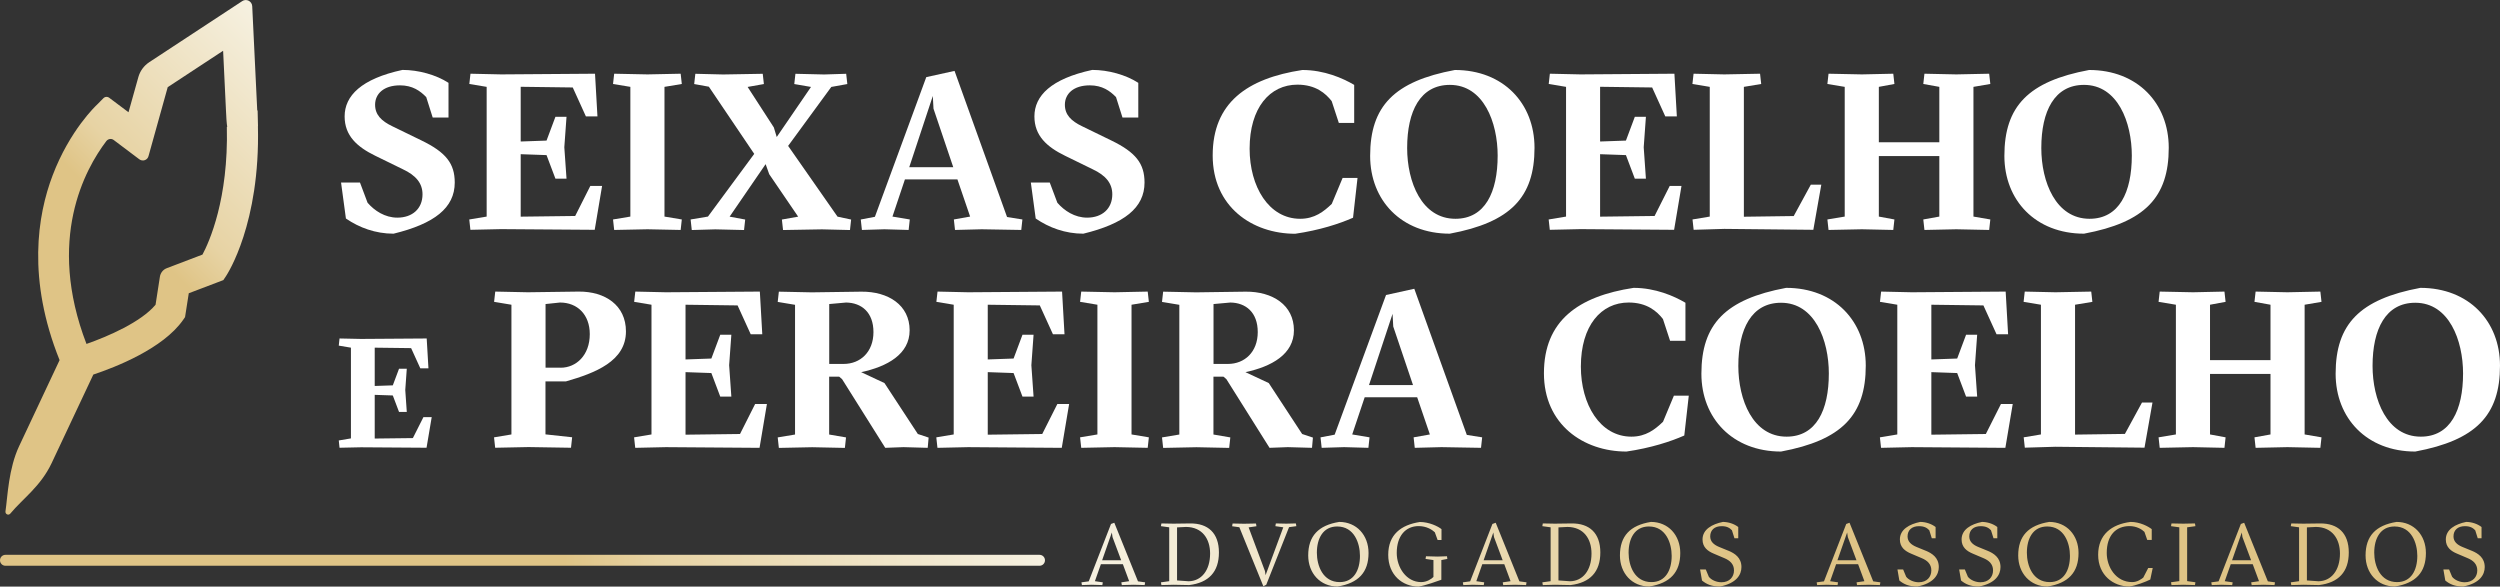
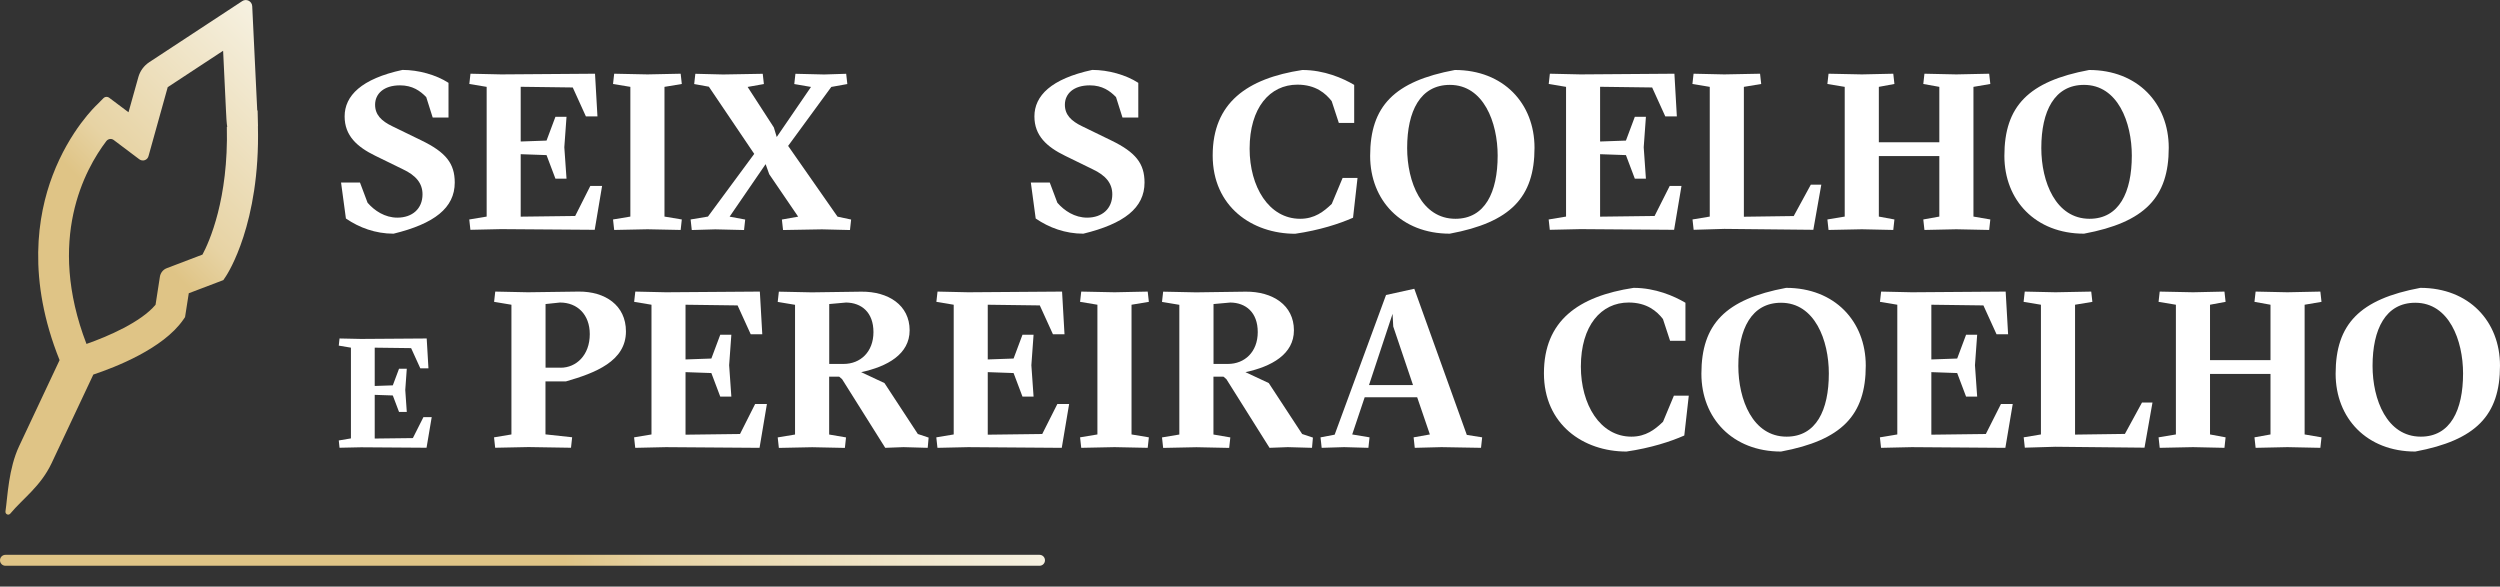
<svg xmlns="http://www.w3.org/2000/svg" xmlns:xlink="http://www.w3.org/1999/xlink" id="b" viewBox="0 0 328.98 77.19">
  <rect x="0" y="0" width="328.98" height="77.19" fill="#333333" stroke="none" />
  <defs>
    <style>.g{fill:#fff;}.h{fill:url(#d);}.i{fill:url(#e);}.j{fill:url(#f);}</style>
    <linearGradient id="d" x1="-9.52" y1="57.25" x2="40.2" y2="7.52" gradientUnits="userSpaceOnUse">
      <stop offset=".54" stop-color="#dfc486" />
      <stop offset=".63" stop-color="#e7d3a4" />
      <stop offset="1" stop-color="#f6f1e1" />
    </linearGradient>
    <linearGradient id="e" x1="0" y1="73.73" x2="137.5" y2="73.73" xlink:href="#d" />
    <linearGradient id="f" x1="142.31" y1="72.93" x2="326.96" y2="72.93" gradientUnits="userSpaceOnUse">
      <stop offset="0" stop-color="#f6f1e1" />
      <stop offset=".37" stop-color="#e7d3a4" />
      <stop offset=".46" stop-color="#dfc486" />
    </linearGradient>
  </defs>
  <g id="c">
    <path class="h" d="M33.95,16.59l-.05-2.05h-.05c-.18-3.78-.56-11.64-.56-11.64l-.1-2.08c-.03-.66-.77-1.04-1.32-.67l-12.24,8.04c-.69.46-1.19,1.14-1.42,1.94l-1.3,4.64-2.56-1.92s-.18-.13-.4-.1c-.19.02-.33.16-.33.16l-.84.85c-.15.14-3.61,3.39-5.86,9.33-1.99,5.23-3.37,13.63.92,24.3l-5.32,11.31c-1.4,2.98-1.51,6.57-1.8,8.59-.05.37.39.58.63.3,1.7-2.03,3.99-3.58,5.44-6.64l5.49-11.66c2.94-.98,9.16-3.41,11.8-7.17l.27-.39.49-3.14,4.55-1.73.36-.54c.18-.28,4.5-6.88,4.19-19.7ZM26.65,33.5l-4.7,1.79c-.49.18-.83.62-.91,1.13l-.57,3.68c-1.9,2.28-6.26,4.17-9.09,5.16-5.29-13.76-.2-22.99,2.61-26.69.24-.31.67-.38.98-.14l3.36,2.53c.44.33,1.07.12,1.21-.41l2.53-9.08,7.29-4.79.38,7.94c.04.81.07,1.5.16,2.08h-.05c.23,9.5-2.32,15.15-3.21,16.81Z" />
    <path class="i" d="M136.78,74.45H.72c-.4,0-.72-.32-.72-.72s.32-.72.72-.72h136.07c.4,0,.72.32.72.72s-.32.72-.72.72Z" />
    <path class="g" d="M45.52,28.76l-.64-4.74h2.49l1,2.66c.91,1.05,2.28,1.96,3.92,1.96,1.96,0,3.31-1.17,3.31-3.07,0-1.44-.85-2.49-2.61-3.31l-3.6-1.76c-2.4-1.17-4.04-2.64-4.04-5.18,0-2.72,2.2-4.95,7.61-6.12,2.11,0,4.42.64,6.06,1.7v4.57h-2.08l-.85-2.69c-.79-.82-1.81-1.55-3.45-1.55-2.14,0-3.28,1.11-3.28,2.55,0,1.32.82,2.14,2.28,2.84l3.78,1.84c3.28,1.58,4.42,3.07,4.42,5.56,0,3.34-2.69,5.42-8.05,6.73-2.37,0-4.51-.79-6.26-1.99Z" />
    <path class="g" d="M61.76,28.88l2.28-.38V11.43l-2.28-.38.15-1.35,4.04.09,12.35-.09.32,5.62h-1.52l-1.73-3.81-6.85-.09v7.2l3.4-.12,1.17-3.13h1.46l-.29,4.01.29,4.13h-1.46l-1.17-3.1-3.4-.12v8.22l7.17-.09,1.99-3.95h1.55l-.97,5.77-12.32-.09-4.04.09-.15-1.38Z" />
    <path class="g" d="M80.67,28.88l2.28-.38V11.43l-2.28-.38.15-1.35,4.39.09,4.36-.09.15,1.35-2.28.38v17.07l2.28.38-.15,1.38-4.36-.09-4.39.09-.15-1.38Z" />
    <path class="g" d="M90.88,28.88l2.28-.38,6.09-8.25-5.97-8.84-1.93-.35.15-1.35,3.66.09,5.21-.09.15,1.35-2.14.38,3.45,5.33.38,1.26,4.51-6.59-2.2-.38.15-1.35,3.78.09,2.9-.09.15,1.35-2.11.38-5.68,7.76,6.5,9.31,1.79.38-.15,1.38-3.69-.09-5.12.09-.15-1.38,2.14-.38-3.81-5.59-.47-1.32-4.74,6.91,2.05.38-.15,1.38-3.78-.09-3.1.09-.15-1.38Z" />
-     <path class="g" d="M113.29,28.88l1.84-.35,6.76-18.38,3.72-.82,6.91,19.23,2.02.32-.15,1.38-5.21-.09-3.51.09-.15-1.38,2.14-.38-1.67-4.89h-6.91l-1.64,4.89,2.28.38-.15,1.38-3.19-.09-2.96.09-.15-1.38ZM125.44,22l-2.6-7.7-.09-1.67-3.1,9.37h5.8Z" />
    <path class="g" d="M136.29,28.76l-.64-4.74h2.49l1,2.66c.91,1.05,2.28,1.96,3.92,1.96,1.96,0,3.31-1.17,3.31-3.07,0-1.44-.85-2.49-2.61-3.31l-3.6-1.76c-2.4-1.17-4.04-2.64-4.04-5.18,0-2.72,2.2-4.95,7.61-6.12,2.11,0,4.42.64,6.06,1.7v4.57h-2.08l-.85-2.69c-.79-.82-1.81-1.55-3.45-1.55-2.14,0-3.28,1.11-3.28,2.55,0,1.32.82,2.14,2.28,2.84l3.78,1.84c3.28,1.58,4.42,3.07,4.42,5.56,0,3.34-2.69,5.42-8.05,6.73-2.37,0-4.51-.79-6.26-1.99Z" />
    <path class="g" d="M159.58,20.45c0-6.91,4.51-10.13,11.8-11.24,2.87,0,5.33,1.08,6.82,1.96v5.01h-2.02l-.94-2.87c-.79-1.02-2.11-2.17-4.51-2.17-3.63,0-6.29,3.04-6.29,8.43,0,4.98,2.52,9.22,6.65,9.22,1.9,0,3.1-.94,4.16-1.96l1.43-3.42h1.96l-.59,5.24c-1.79.79-4.39,1.64-7.61,2.11-5.68,0-10.86-3.57-10.86-10.3Z" />
    <path class="g" d="M180.3,20.51c0-6.53,3.16-9.81,11.15-11.3,6.38,0,10.48,4.39,10.48,10.24,0,6.53-3.16,9.81-11.15,11.3-6.38,0-10.48-4.39-10.48-10.24ZM197.08,20.48c0-4.36-1.84-9.31-6.29-9.31-3.89,0-5.62,3.45-5.62,8.31,0,4.45,1.9,9.31,6.35,9.31,3.89,0,5.56-3.48,5.56-8.31Z" />
    <path class="g" d="M203.8,28.88l2.28-.38V11.43l-2.28-.38.15-1.35,4.04.09,12.35-.09.32,5.62h-1.52l-1.73-3.81-6.85-.09v7.2l3.4-.12,1.17-3.13h1.46l-.29,4.01.29,4.13h-1.46l-1.17-3.1-3.4-.12v8.22l7.17-.09,1.99-3.95h1.55l-.97,5.77-12.32-.09-4.04.09-.15-1.38Z" />
    <path class="g" d="M222.71,28.88l2.28-.38V11.43l-2.28-.38.15-1.35,4.04.09,4.71-.09.15,1.35-2.28.38v17.09l6.56-.09,2.25-4.13h1.38l-1.05,5.94-11.71-.12-4.04.12-.15-1.38Z" />
    <path class="g" d="M240.47,28.88l2.28-.38V11.43l-2.28-.38.15-1.35,4.39.09,4.13-.09.15,1.35-2.05.38v7.29h7.96v-7.29l-2.11-.38.15-1.35,4.19.09,4.33-.09.15,1.35-2.22.38v17.07l2.22.38-.15,1.38-4.33-.09-4.19.09-.15-1.38,2.11-.38v-7.96h-7.96v7.96l2.05.38-.15,1.38-4.13-.09-4.39.09-.15-1.38Z" />
    <path class="g" d="M263.76,20.51c0-6.53,3.16-9.81,11.15-11.3,6.38,0,10.48,4.39,10.48,10.24,0,6.53-3.16,9.81-11.15,11.3-6.38,0-10.48-4.39-10.48-10.24ZM280.53,20.48c0-4.36-1.84-9.31-6.29-9.31-3.89,0-5.62,3.45-5.62,8.31,0,4.45,1.9,9.31,6.35,9.31,3.89,0,5.56-3.48,5.56-8.31Z" />
    <path class="g" d="M44.58,57.96l1.6-.27v-11.94l-1.6-.27.1-.94,2.83.06,8.64-.06.23,3.93h-1.07l-1.21-2.66-4.79-.06v5.04l2.38-.08.82-2.19h1.02l-.2,2.8.2,2.89h-1.02l-.82-2.17-2.38-.08v5.75l5.02-.06,1.39-2.76h1.09l-.68,4.03-8.62-.06-2.83.06-.1-.96Z" />
    <path class="g" d="M65.02,57.55l2.28-.38v-17.07l-2.28-.38.15-1.35,4.3.09,6.67-.09c3.48-.03,6.23,1.79,6.23,5.24,0,3.92-4.04,5.47-7.9,6.58h-2.69v6.97l3.51.38-.15,1.38-5.59-.09-4.39.09-.15-1.38ZM73.77,48.39c2.05,0,3.84-1.64,3.84-4.42,0-2.58-1.64-4.16-3.92-4.16l-1.9.2v8.37h1.99Z" />
    <path class="g" d="M83.45,57.55l2.28-.38v-17.07l-2.28-.38.15-1.35,4.04.09,12.35-.09.32,5.62h-1.52l-1.73-3.8-6.85-.09v7.2l3.4-.12,1.17-3.13h1.46l-.29,4.01.29,4.13h-1.46l-1.17-3.1-3.4-.12v8.23l7.17-.09,1.99-3.95h1.55l-.97,5.77-12.32-.09-4.04.09-.15-1.38Z" />
    <path class="g" d="M122.2,57.58l-.12,1.35-3.19-.09-2.4.09-5.68-9.04-.38-.32h-1.32v7.61l2.22.38-.15,1.38-4.3-.09-4.39.09-.15-1.38,2.28-.38v-17.07l-2.28-.38.15-1.35,4.33.09,6.53-.09c3.54-.03,6.35,1.76,6.35,5.09,0,3.13-2.93,4.77-6.38,5.5l3.07,1.44,4.39,6.7,1.41.47ZM109.12,47.89h1.9c2.2,0,3.92-1.58,3.92-4.19s-1.58-3.86-3.6-3.89l-2.22.2v7.87Z" />
    <path class="g" d="M123.22,57.55l2.28-.38v-17.07l-2.28-.38.15-1.35,4.04.09,12.35-.09.32,5.62h-1.52l-1.73-3.8-6.85-.09v7.2l3.4-.12,1.17-3.13h1.46l-.29,4.01.29,4.13h-1.46l-1.17-3.1-3.4-.12v8.23l7.17-.09,1.99-3.95h1.55l-.97,5.77-12.32-.09-4.04.09-.15-1.38Z" />
    <path class="g" d="M142.13,57.55l2.28-.38v-17.07l-2.28-.38.15-1.35,4.39.09,4.36-.09.15,1.35-2.28.38v17.07l2.28.38-.15,1.38-4.36-.09-4.39.09-.15-1.38Z" />
    <path class="g" d="M172.77,57.58l-.12,1.35-3.19-.09-2.4.09-5.68-9.04-.38-.32h-1.32v7.61l2.22.38-.15,1.38-4.3-.09-4.39.09-.15-1.38,2.28-.38v-17.07l-2.28-.38.15-1.35,4.33.09,6.53-.09c3.54-.03,6.35,1.76,6.35,5.09,0,3.13-2.93,4.77-6.38,5.5l3.07,1.44,4.39,6.7,1.41.47ZM159.69,47.89h1.9c2.2,0,3.92-1.58,3.92-4.19s-1.58-3.86-3.6-3.89l-2.22.2v7.87Z" />
    <path class="g" d="M173.79,57.55l1.84-.35,6.76-18.38,3.72-.82,6.91,19.23,2.02.32-.15,1.38-5.21-.09-3.51.09-.15-1.38,2.14-.38-1.67-4.89h-6.91l-1.64,4.89,2.28.38-.15,1.38-3.19-.09-2.96.09-.15-1.38ZM185.94,50.67l-2.6-7.7-.09-1.67-3.1,9.37h5.8Z" />
    <path class="g" d="M203.17,49.12c0-6.91,4.51-10.13,11.8-11.24,2.87,0,5.33,1.08,6.82,1.96v5.01h-2.02l-.94-2.87c-.79-1.02-2.11-2.17-4.51-2.17-3.63,0-6.29,3.04-6.29,8.43,0,4.98,2.52,9.22,6.65,9.22,1.9,0,3.1-.94,4.16-1.96l1.43-3.43h1.96l-.59,5.24c-1.79.79-4.39,1.64-7.61,2.11-5.68,0-10.86-3.57-10.86-10.3Z" />
    <path class="g" d="M223.89,49.18c0-6.53,3.16-9.81,11.15-11.3,6.38,0,10.48,4.39,10.48,10.24,0,6.53-3.16,9.81-11.15,11.3-6.38,0-10.48-4.39-10.48-10.24ZM240.66,49.15c0-4.36-1.84-9.31-6.29-9.31-3.89,0-5.62,3.46-5.62,8.31,0,4.45,1.9,9.31,6.35,9.31,3.89,0,5.56-3.48,5.56-8.31Z" />
    <path class="g" d="M247.39,57.55l2.28-.38v-17.07l-2.28-.38.15-1.35,4.04.09,12.35-.09.32,5.62h-1.52l-1.73-3.8-6.85-.09v7.2l3.4-.12,1.17-3.13h1.46l-.29,4.01.29,4.13h-1.46l-1.17-3.1-3.4-.12v8.23l7.17-.09,1.99-3.95h1.55l-.97,5.77-12.32-.09-4.04.09-.15-1.38Z" />
    <path class="g" d="M266.29,57.55l2.28-.38v-17.07l-2.28-.38.15-1.35,4.04.09,4.71-.09.15,1.35-2.28.38v17.09l6.56-.09,2.25-4.13h1.38l-1.05,5.94-11.71-.12-4.04.12-.15-1.38Z" />
    <path class="g" d="M284.05,57.55l2.28-.38v-17.07l-2.28-.38.15-1.35,4.39.09,4.13-.09.15,1.35-2.05.38v7.29h7.96v-7.29l-2.11-.38.15-1.35,4.19.09,4.33-.09.15,1.35-2.22.38v17.07l2.22.38-.15,1.38-4.33-.09-4.19.09-.15-1.38,2.11-.38v-7.96h-7.96v7.96l2.05.38-.15,1.38-4.13-.09-4.39.09-.15-1.38Z" />
    <path class="g" d="M307.35,49.18c0-6.53,3.16-9.81,11.15-11.3,6.38,0,10.48,4.39,10.48,10.24,0,6.53-3.16,9.81-11.15,11.3-6.38,0-10.48-4.39-10.48-10.24ZM324.12,49.15c0-4.36-1.84-9.31-6.29-9.31-3.89,0-5.62,3.46-5.62,8.31,0,4.45,1.9,9.31,6.35,9.31,3.89,0,5.56-3.48,5.56-8.31Z" />
-     <path class="j" d="M196.82,68.79l-.43.16-2.93,7.55-.96.13.06.36,1.26-.04,1.43.04.06-.36-1.04-.15.79-2.24h2.89l.83,2.24-1.03.15.06.36,1.57-.04,1.44.04.06-.36-.94-.13-3.12-7.72ZM195.23,73.73l1.28-3.66.09.61,1.14,3.05h-2.52ZM206.82,68.88l-2.21.03-1.59-.03-.06.36,1.09.15v7.09l-1.09.15.06.36,1.6-.04,2.06.04c2.56-.31,3.91-1.73,3.91-4.29s-1.44-3.84-3.77-3.82ZM206.6,76.49l-1.52-.11v-6.98l1.19-.06c2.14.02,3.16,1.58,3.16,3.5,0,2.25-1.17,3.63-2.83,3.65ZM189.15,73.24l-1.5-.04-.06.35,1.04.15v2.22c-.26.27-.87.68-1.62.68-1.94,0-3.21-1.92-3.21-3.84,0-2.23,1.16-3.53,2.88-3.53,1.06,0,1.79.49,2.13.81l.37,1.02h.51v-1.43c-.44-.36-1.61-.94-2.85-.94-2.48.38-4.16,1.66-4.16,4.32s1.88,4.18,4,4.18c.94-.16,2.44-.7,2.99-.9v-2.59l.79-.15-.05-.35-1.25.04ZM156.63,68.88l-2.21.03-1.59-.03-.06.36,1.09.15v7.09l-1.09.15.06.36,1.6-.04,2.06.04c2.56-.31,3.91-1.73,3.91-4.29s-1.44-3.84-3.77-3.82ZM156.41,76.49l-1.52-.11v-6.98l1.19-.06c2.14.02,3.16,1.58,3.16,3.5,0,2.25-1.17,3.63-2.83,3.65ZM146.63,68.79l-.43.16-2.93,7.55-.96.13.06.36,1.26-.04,1.43.04.06-.36-1.04-.15.79-2.24h2.89l.83,2.24-1.03.15.06.36,1.57-.04,1.44.04.06-.36-.94-.13-3.12-7.72ZM145.03,73.73l1.28-3.66.09.61,1.14,3.05h-2.52ZM176.23,68.68c-2.75.44-4.08,1.87-4.08,4.41,0,2.34,1.58,4.09,3.86,4.09,2.75-.44,4.08-1.87,4.08-4.41,0-2.35-1.58-4.09-3.86-4.09ZM176.3,76.6c-2.23,0-3.01-2.16-3.01-3.87,0-1.87.81-3.45,2.67-3.45,2.24,0,3,2.19,3,3.87,0,1.86-.8,3.45-2.66,3.45ZM169.28,68.91l-1.39-.03-.06.36,1.04.15-2.33,6.3-.08-.54-2.15-5.75,1.03-.15-.06-.36-1.58.03-1.5-.03-.06.36.95.13,3.16,7.77.38-.2,3-7.58.96-.13-.06-.36-1.26.03ZM217.25,68.68c-2.75.44-4.08,1.87-4.08,4.41,0,2.34,1.58,4.09,3.86,4.09,2.75-.44,4.08-1.87,4.08-4.41,0-2.35-1.58-4.09-3.86-4.09ZM217.32,76.6c-2.23,0-3.01-2.16-3.01-3.87,0-1.87.81-3.45,2.67-3.45,2.24,0,3,2.19,3,3.87,0,1.86-.8,3.45-2.66,3.45ZM288.9,69.24l-.06-.36-1.54.03-1.55-.03-.06.36,1.09.15v7.08l-1.09.15.06.37,1.55-.04,1.54.04.06-.37-1.09-.15v-7.08l1.09-.15ZM282.05,76c-.28.22-.8.6-1.47.6-2.16,0-3.35-2-3.35-3.84,0-2.31,1.2-3.53,3-3.53.95,0,1.65.45,1.96.76l.37,1.06h.59v-1.42c-.47-.37-1.56-.95-2.78-.95-2.48.31-4.27,1.65-4.27,4.33s2,4.17,4.11,4.17c.88-.13,2.15-.62,2.75-.92l.32-1.52h-.59l-.65,1.26ZM305.31,68.88l-2.21.03-1.59-.03-.06.36,1.09.15v7.09l-1.09.15.06.36,1.6-.04,2.06.04c2.56-.31,3.91-1.73,3.91-4.29s-1.44-3.84-3.77-3.82ZM305.09,76.49l-1.52-.11v-6.98l1.19-.06c2.14.02,3.16,1.58,3.16,3.5,0,2.25-1.17,3.63-2.83,3.65ZM315.37,68.68c-2.75.44-4.08,1.87-4.08,4.41,0,2.34,1.58,4.09,3.86,4.09,2.75-.44,4.08-1.87,4.08-4.41,0-2.35-1.58-4.09-3.86-4.09ZM315.44,76.6c-2.23,0-3.01-2.16-3.01-3.87,0-1.87.81-3.45,2.67-3.45,2.24,0,3,2.19,3,3.87,0,1.86-.8,3.45-2.66,3.45ZM325.27,72.48l-1.27-.52c-.66-.28-1.14-.69-1.14-1.37,0-.84.57-1.35,1.5-1.35.72,0,1.07.24,1.36.54l.33,1.05h.5v-1.48c-.55-.43-1.33-.67-2.02-.67-1.42.29-2.68.98-2.68,2.31,0,1.03.69,1.54,1.49,1.87l1.39.59c.69.29,1.26.75,1.26,1.61s-.59,1.56-1.65,1.56c-.65,0-1.32-.29-1.66-.72l-.4-.96h-.75l.25,1.45c.59.49,1.26.79,2.37.79,2.18-.43,2.82-1.56,2.82-2.56,0-1.25-.9-1.81-1.69-2.14ZM295.31,68.79l-.43.16-2.93,7.55-.96.13.06.36,1.26-.04,1.43.04.06-.36-1.04-.15.79-2.24h2.89l.83,2.24-1.03.15.06.36,1.57-.04,1.44.04.06-.36-.94-.13-3.12-7.72ZM293.72,73.73l1.28-3.66.09.61,1.14,3.05h-2.52ZM243.38,68.79l-.43.16-2.93,7.55-.96.13.06.36,1.26-.04,1.43.04.06-.36-1.04-.15.79-2.24h2.89l.83,2.24-1.03.15.06.36,1.57-.04,1.44.04.06-.36-.94-.13-3.12-7.72ZM241.79,73.73l1.28-3.66.09.61,1.14,3.05h-2.52ZM227.46,72.48l-1.27-.52c-.66-.28-1.14-.69-1.14-1.37,0-.84.57-1.35,1.5-1.35.72,0,1.07.24,1.36.54l.33,1.05h.5v-1.48c-.55-.43-1.33-.67-2.02-.67-1.42.29-2.68.98-2.68,2.31,0,1.03.69,1.54,1.49,1.87l1.39.59c.69.29,1.26.75,1.26,1.61s-.59,1.56-1.65,1.56c-.65,0-1.32-.29-1.66-.72l-.4-.96h-.75l.25,1.45c.59.49,1.26.79,2.37.79,2.18-.43,2.82-1.56,2.82-2.56,0-1.25-.9-1.81-1.69-2.14ZM253.43,72.48l-1.27-.52c-.66-.28-1.14-.69-1.14-1.37,0-.84.57-1.35,1.5-1.35.72,0,1.08.24,1.36.54l.33,1.05h.5v-1.48c-.55-.43-1.33-.67-2.02-.67-1.42.29-2.68.98-2.68,2.31,0,1.03.69,1.54,1.49,1.87l1.39.59c.69.29,1.26.75,1.26,1.61s-.59,1.56-1.65,1.56c-.65,0-1.32-.29-1.66-.72l-.4-.96h-.75l.25,1.45c.59.49,1.26.79,2.37.79,2.18-.43,2.82-1.56,2.82-2.56,0-1.25-.9-1.81-1.69-2.14ZM269.66,68.68c-2.75.44-4.08,1.87-4.08,4.41,0,2.34,1.58,4.09,3.86,4.09,2.75-.44,4.08-1.87,4.08-4.41,0-2.35-1.58-4.09-3.86-4.09ZM269.73,76.6c-2.23,0-3.01-2.16-3.01-3.87,0-1.87.81-3.45,2.67-3.45,2.24,0,3,2.19,3,3.87,0,1.86-.8,3.45-2.66,3.45ZM261.55,72.48l-1.27-.52c-.66-.28-1.14-.69-1.14-1.37,0-.84.57-1.35,1.5-1.35.72,0,1.08.24,1.36.54l.33,1.05h.5v-1.48c-.55-.43-1.33-.67-2.02-.67-1.42.29-2.68.98-2.68,2.31,0,1.03.69,1.54,1.49,1.87l1.39.59c.69.29,1.26.75,1.26,1.61s-.59,1.56-1.65,1.56c-.65,0-1.32-.29-1.66-.72l-.4-.96h-.75l.25,1.45c.59.49,1.26.79,2.37.79,2.18-.43,2.82-1.56,2.82-2.56,0-1.25-.9-1.81-1.69-2.14Z" />
  </g>
</svg>